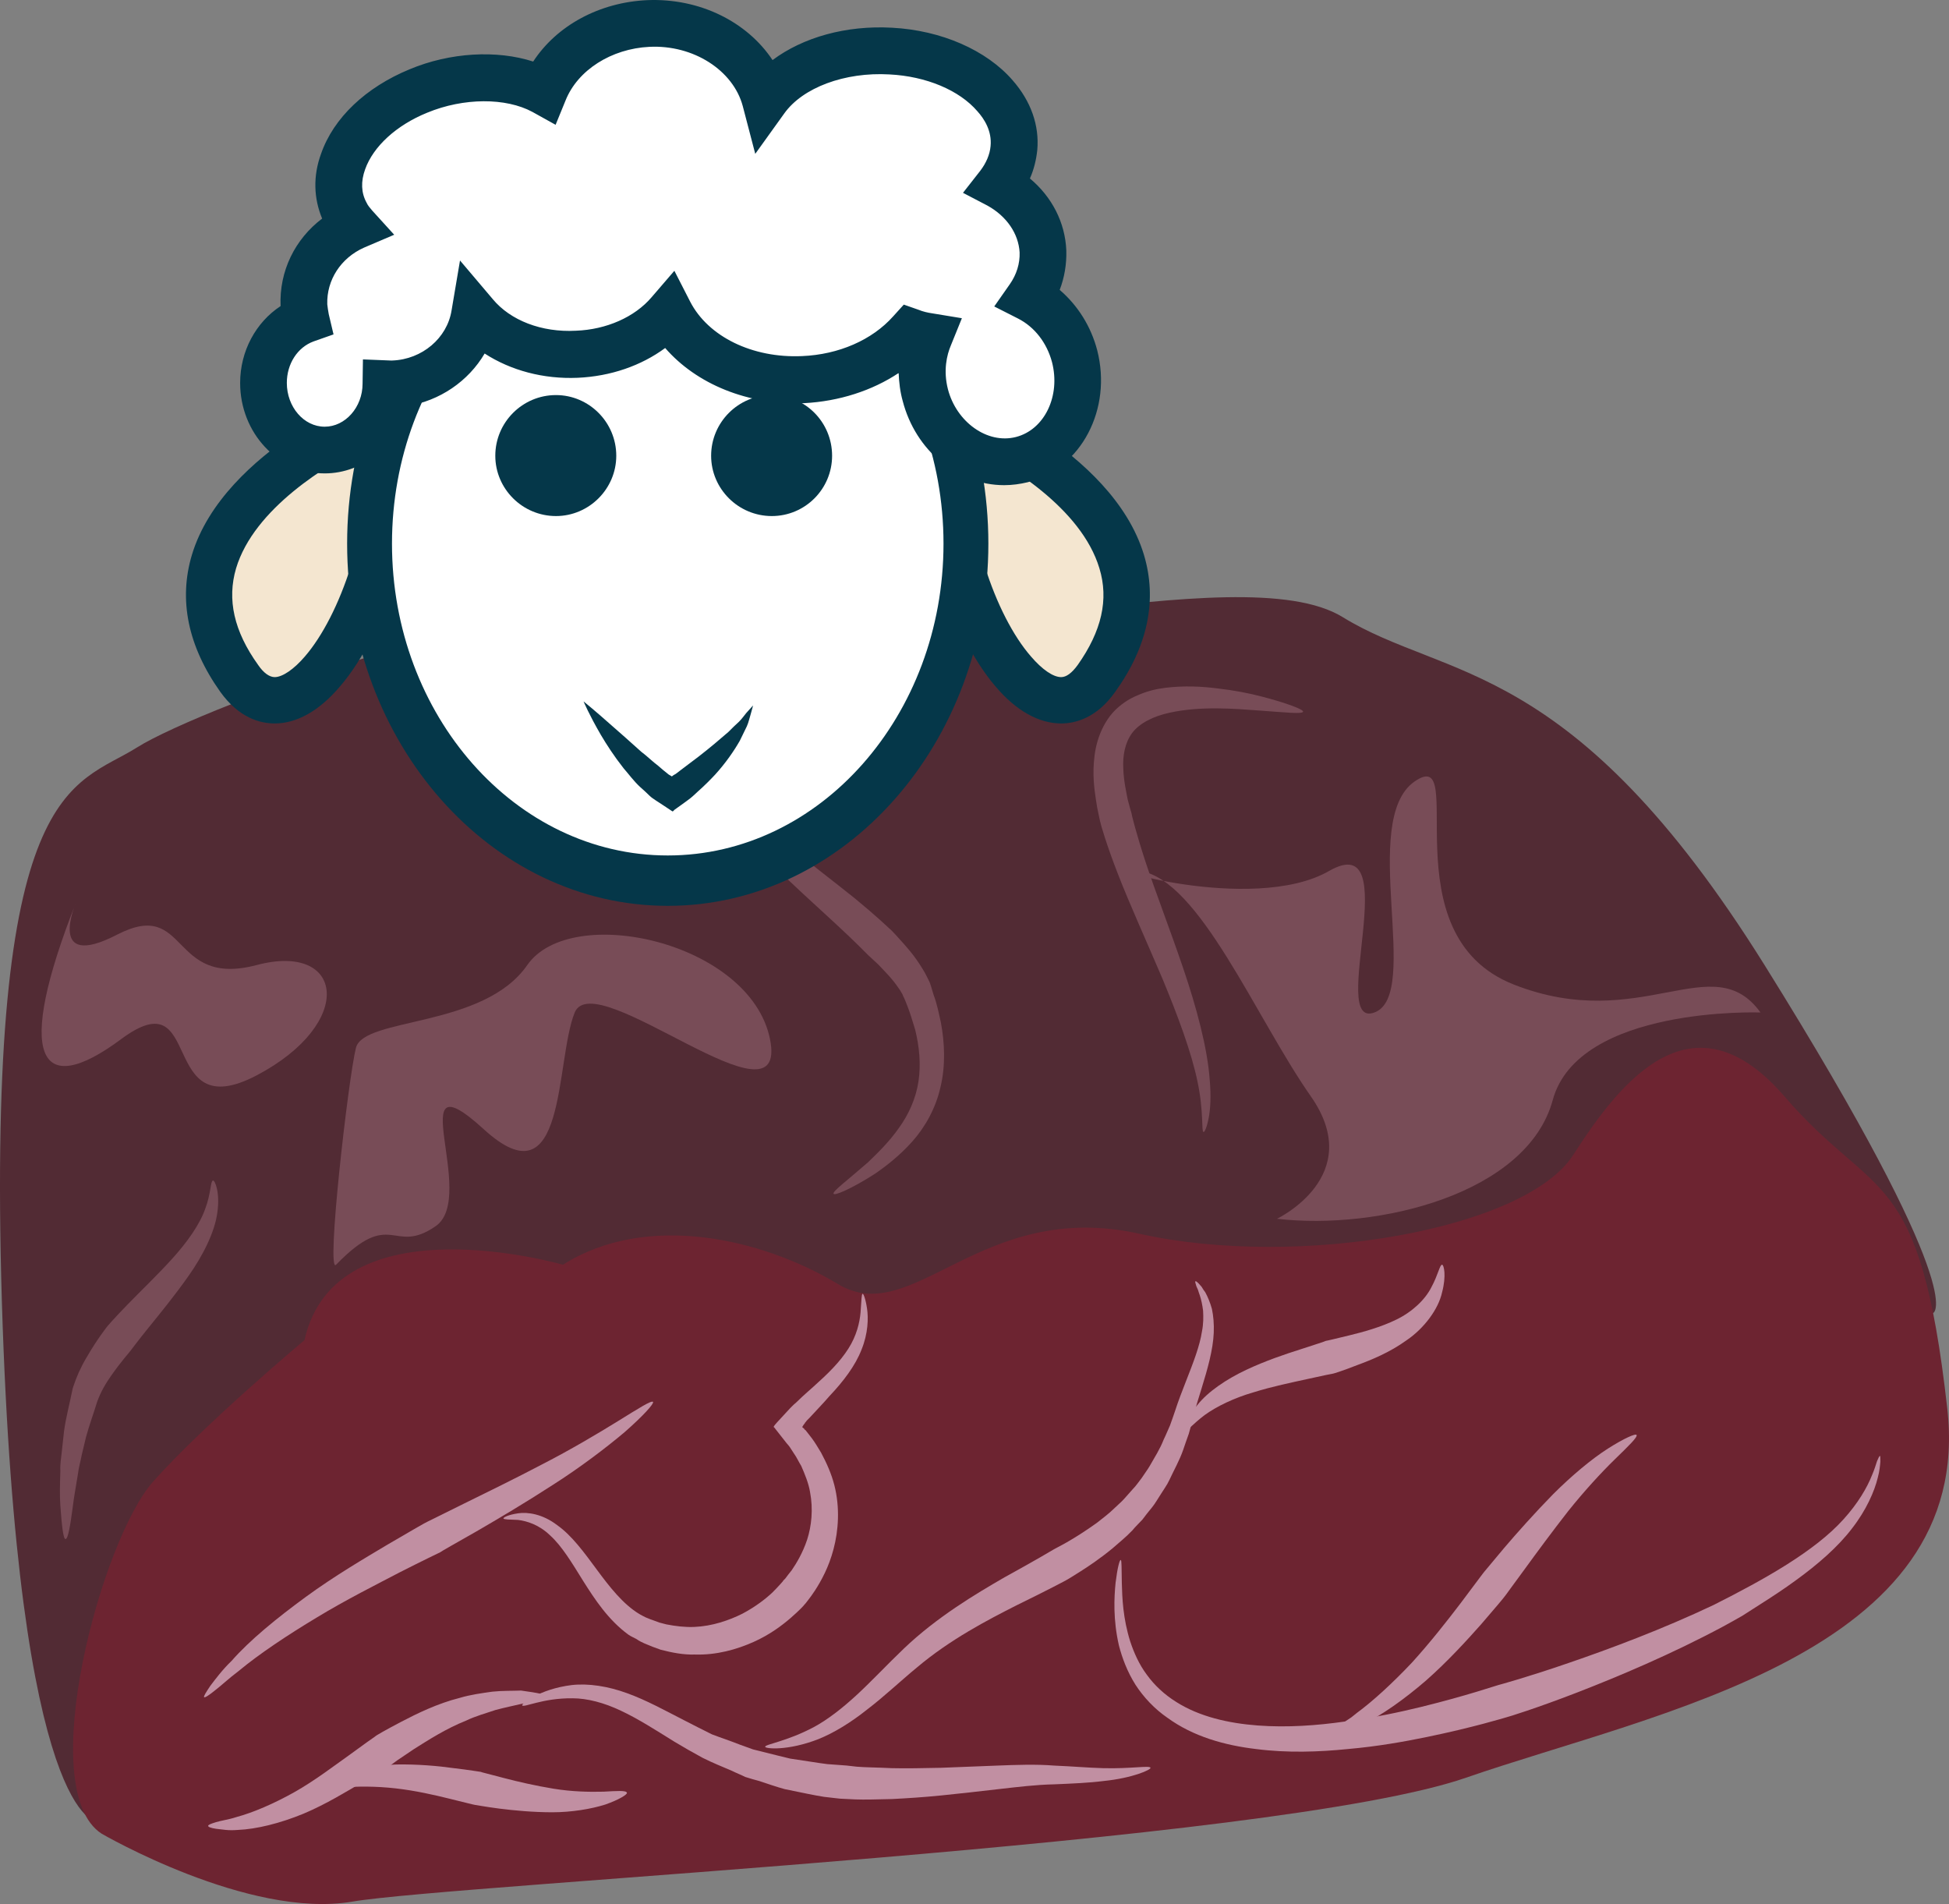
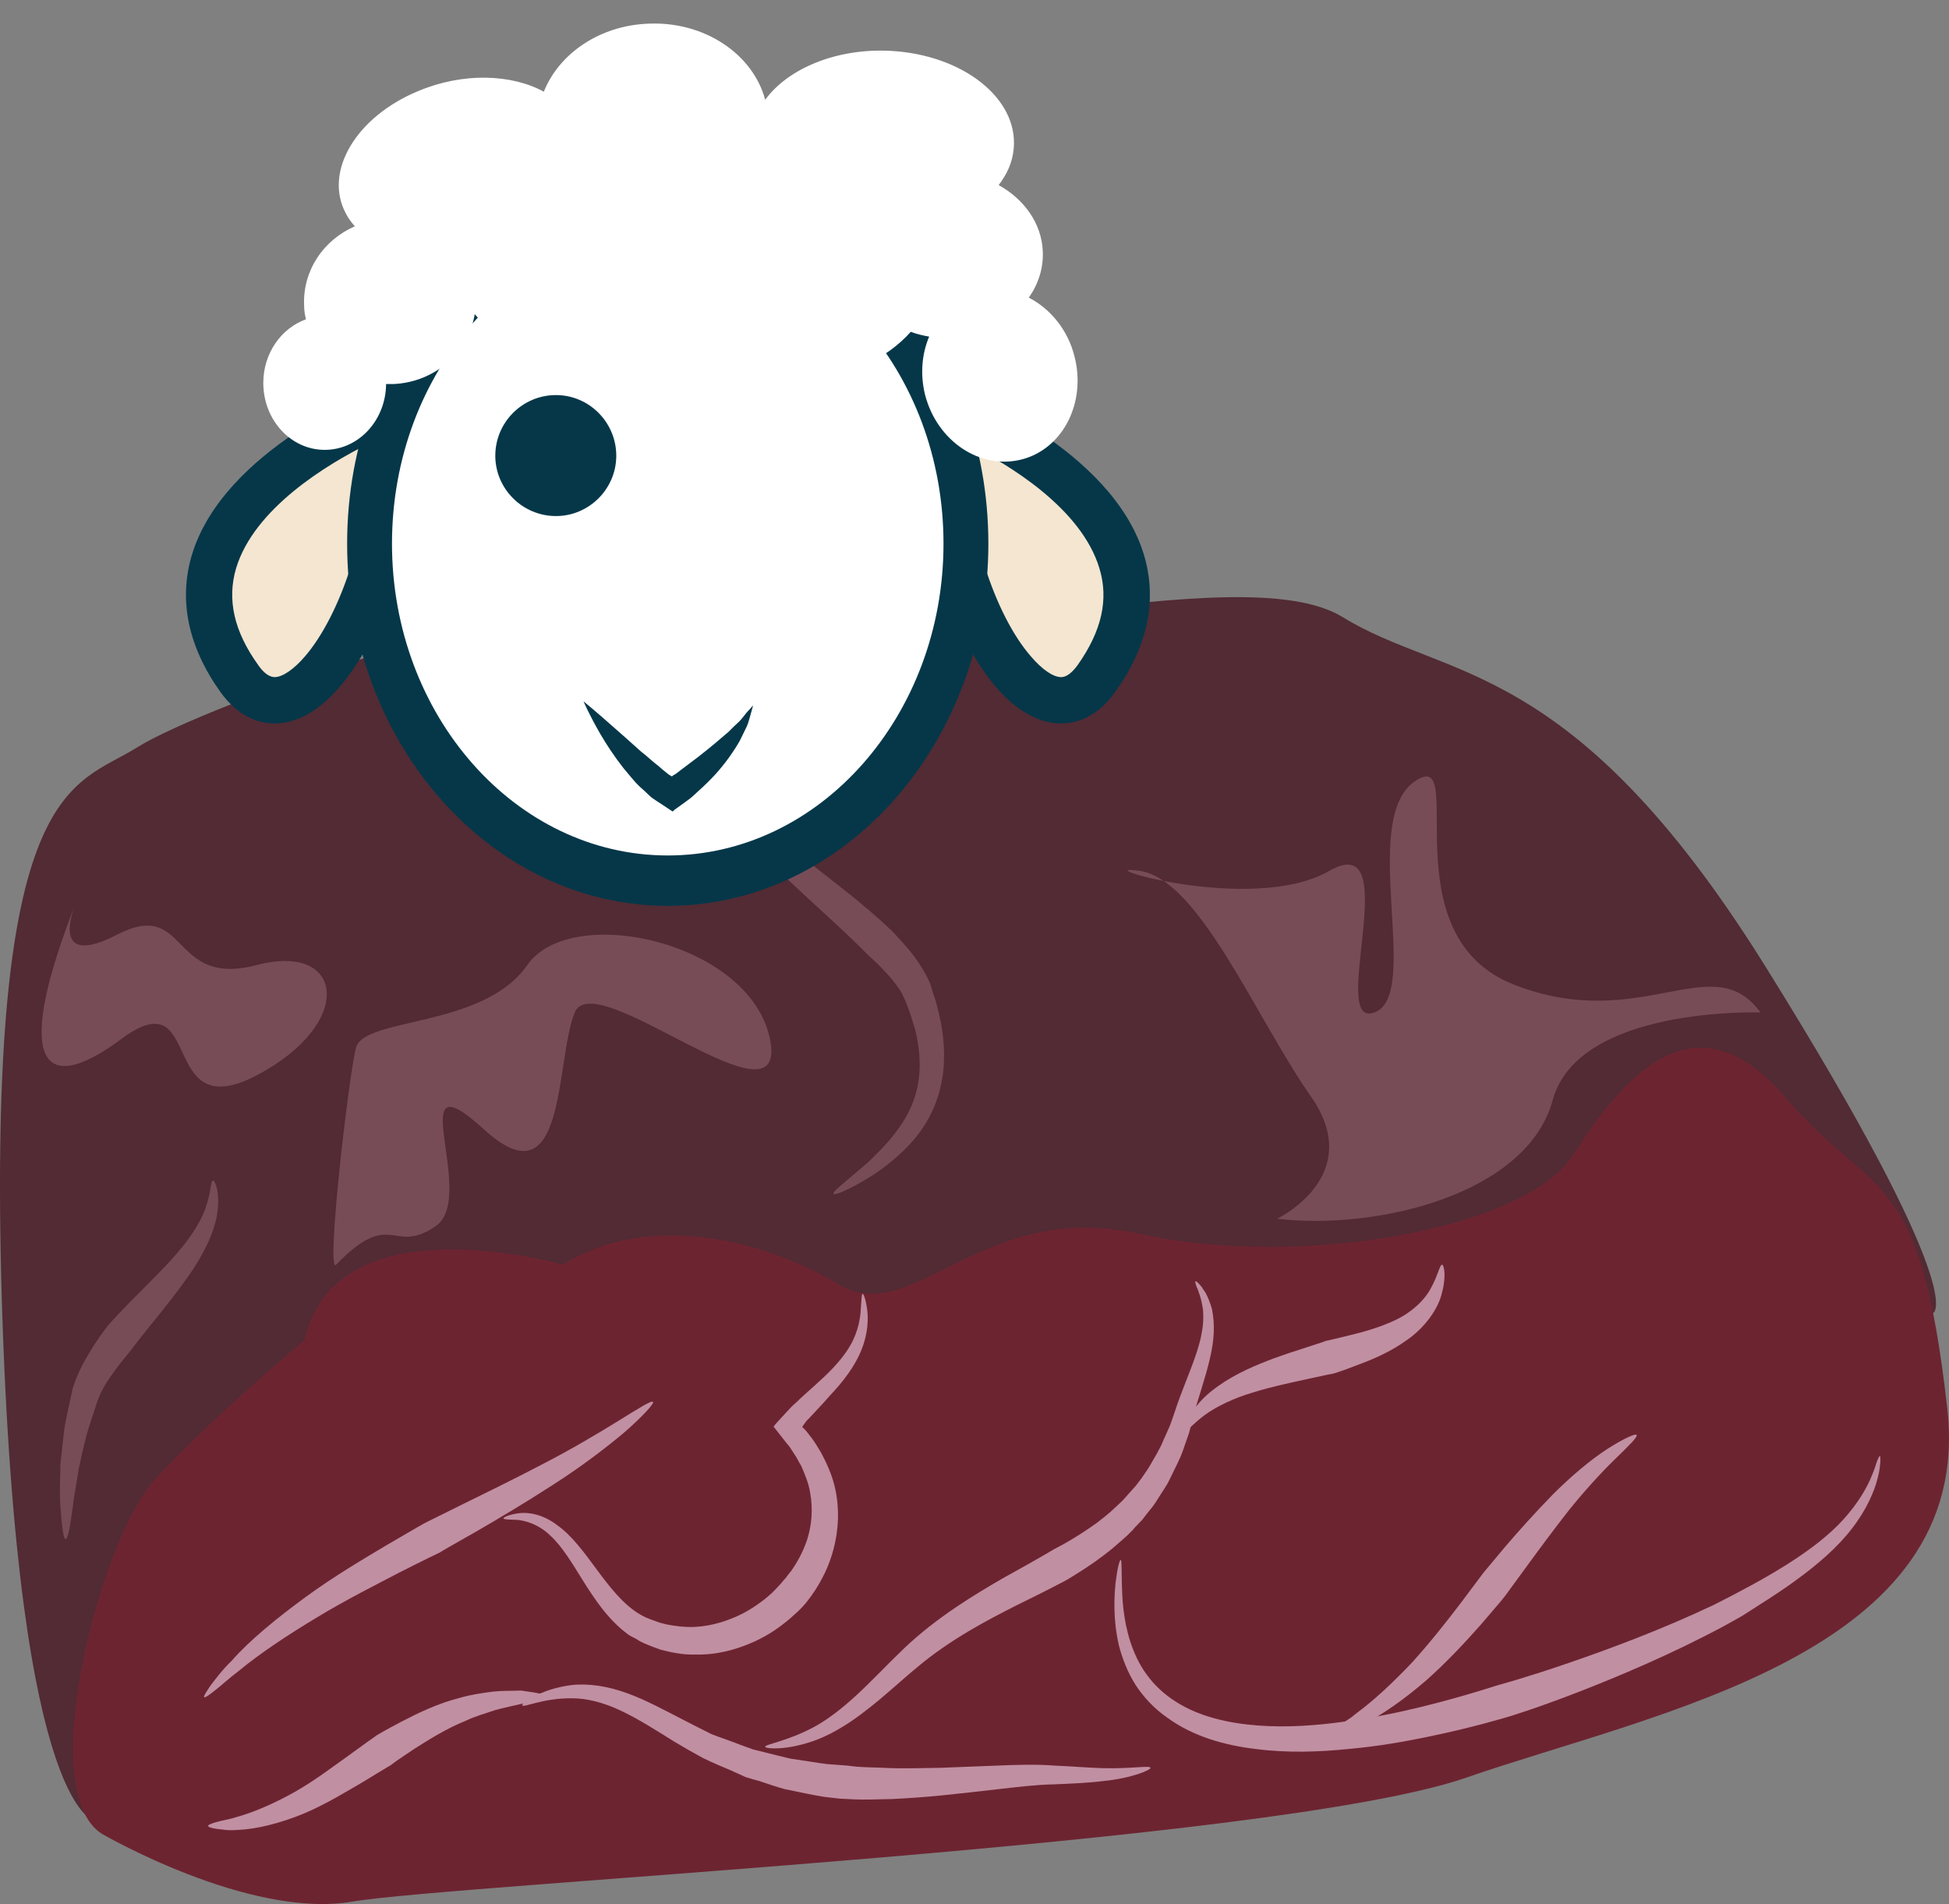
<svg xmlns="http://www.w3.org/2000/svg" id="svg66" viewBox="0 0 5300.794 5177.897" style="clip-rule:evenodd;fill-rule:evenodd;image-rendering:optimizeQuality;shape-rendering:geometricPrecision;text-rendering:geometricPrecision" version="1.1" height="51.779mm" width="53.008mm" xml:space="preserve">
  <rect x="0" y="0" width="5300.794" height="5177.897" fill="#808080" stroke="none" />
  <defs id="defs4">
    <style id="style2" type="text/css">
   
    .fil5 {fill:#053749;fill-rule:nonzero}
    .fil0 {fill:#522B34;fill-rule:nonzero}
    .fil1 {fill:#6D2431;fill-rule:nonzero}
    .fil3 {fill:#784C57;fill-rule:nonzero}
    .fil2 {fill:#C18FA2;fill-rule:nonzero}
    .fil4 {fill:#F4E6D0;fill-rule:nonzero}
    .fil6 {fill:white;fill-rule:nonzero}
   
  </style>
  </defs>
  <g transform="translate(-7947.898,-12131.617)" id="Vrstva_x0020_1">
-     <path style="fill:#522b34;fill-rule:nonzero" id="path7" d="m 8213,17086 c 0,0 -216,10 -260,-1414 -43,-1424 195,-1399 368,-1508 173,-109 1180,-491 1612,-354 433,137 1385,-174 1667,0 281,173 623,107 1147,946 562,901 459,946 459,946 l -849,260 c 0,0 -2131,427 -2164,463 -32,36 -1666,409 -1666,409 z" class="fil0" />
+     <path style="fill:#522b34;fill-rule:nonzero" id="path7" d="m 8213,17086 c 0,0 -216,10 -260,-1414 -43,-1424 195,-1399 368,-1508 173,-109 1180,-491 1612,-354 433,137 1385,-174 1667,0 281,173 623,107 1147,946 562,901 459,946 459,946 c 0,0 -2131,427 -2164,463 -32,36 -1666,409 -1666,409 z" class="fil0" />
    <path style="fill:#6d2431;fill-rule:nonzero" id="path9" d="m 9479,15571 c 0,0 -617,-179 -703,205 0,0 -271,227 -411,384 -141,157 -325,838 -141,958 0,0 400,233 682,185 281,-48 2510,-157 3029,-337 520,-180 1385,-336 1309,-1004 -75,-668 -194,-560 -443,-849 -249,-288 -444,-44 -574,159 -130,203 -746,311 -1179,215 -433,-97 -617,261 -822,136 -206,-124 -520,-196 -747,-52 z" class="fil1" />
    <path style="fill:#c18fa2;fill-rule:nonzero" id="path11" d="m 9724,15944 c 3,5 -27,38 -77,82 -51,43 -122,97 -196,144 -74,48 -150,93 -207,126 -58,33 -97,55 -99,57 -2,1 -46,22 -109,54 -63,33 -147,75 -226,123 -80,48 -158,100 -212,145 -28,21 -50,42 -66,54 -16,13 -27,20 -29,18 -2,-2 5,-13 17,-31 13,-17 32,-43 58,-68 49,-56 124,-117 202,-174 78,-57 160,-105 222,-142 63,-37 105,-61 108,-62 2,-1 42,-21 101,-50 59,-29 137,-67 213,-107 76,-39 150,-83 205,-117 55,-34 91,-57 95,-52 z" class="fil2" />
    <path style="fill:#c18fa2;fill-rule:nonzero" id="path13" d="m 10294,15650 c 2,-1 8,13 12,40 4,26 3,68 -15,112 -17,44 -50,87 -87,126 -17,20 -36,39 -55,60 l -7,7 -3,4 -2,2 v 1 c -2,2 -3,4 -4,5 -1,2 -3,4 -3,6 l 5,4 2,3 c 1,0 2,1 1,0 l 4,5 14,18 c 9,12 17,26 25,39 15,28 28,57 36,88 16,62 11,125 -2,174 -13,50 -34,87 -50,112 -8,12 -15,22 -20,28 -5,7 -8,10 -9,11 -1,2 -14,16 -37,36 -23,20 -57,46 -102,66 -45,20 -100,36 -160,34 -30,1 -61,-5 -92,-13 l -22,-8 -22,-9 c -7,-3 -15,-7 -22,-12 -7,-4 -15,-7 -22,-12 -55,-40 -92,-97 -123,-146 -31,-50 -58,-95 -90,-124 -30,-29 -63,-39 -87,-42 -24,-1 -39,-1 -40,-4 0,-3 13,-10 40,-14 26,-4 67,2 106,32 40,28 74,75 108,121 34,46 71,94 116,121 5,3 11,6 17,9 6,2 11,5 18,7 l 19,7 19,5 c 26,5 51,8 76,7 49,-2 95,-18 131,-36 36,-19 64,-41 82,-58 17,-17 27,-29 28,-30 0,-1 3,-4 7,-8 4,-6 10,-13 17,-22 13,-19 30,-47 42,-83 12,-37 17,-83 8,-130 -4,-24 -14,-48 -24,-71 -7,-11 -12,-23 -20,-34 l -11,-17 -3,-4 -6,-7 -11,-14 -22,-28 c -4,-2 0,-5 1,-7 l 6,-7 12,-13 c 8,-9 16,-17 24,-26 l 5,-5 4,-4 8,-7 c 20,-20 41,-37 60,-55 38,-34 70,-69 89,-104 19,-35 25,-70 26,-95 2,-25 2,-40 5,-41 z" class="fil2" />
    <path style="fill:#c18fa2;fill-rule:nonzero" id="path15" d="m 9439,16747 c 0,6 -29,12 -72,18 -21,5 -46,10 -72,17 -26,9 -53,16 -80,29 -53,21 -103,53 -141,77 -19,13 -34,23 -46,31 -11,8 -18,13 -19,14 -1,0 -30,18 -73,44 -43,25 -101,61 -163,87 -63,26 -128,42 -178,44 -12,1 -23,1 -33,0 -10,-1 -19,-2 -26,-3 -14,-2 -22,-5 -22,-8 0,-3 8,-6 21,-10 7,-2 15,-4 25,-6 9,-2 19,-4 31,-8 45,-12 103,-37 158,-68 55,-31 107,-71 148,-100 41,-30 69,-50 71,-51 1,-2 29,-18 71,-40 42,-22 99,-50 159,-65 30,-9 61,-13 89,-17 29,-3 55,-2 78,-3 45,6 75,12 74,18 z" class="fil2" />
-     <path style="fill:#c18fa2;fill-rule:nonzero" id="path17" d="m 9653,17007 c 1,5 -22,19 -59,32 -38,12 -91,21 -144,21 -52,0 -105,-5 -144,-10 -39,-5 -64,-10 -66,-10 -2,0 -29,-7 -70,-17 -40,-10 -93,-22 -146,-28 -53,-6 -106,-6 -146,-2 -40,5 -67,9 -69,3 -2,-6 22,-22 62,-38 41,-15 98,-26 155,-28 57,-1 114,4 156,10 43,5 71,10 73,10 1,1 27,7 64,17 38,10 86,21 135,29 49,8 97,9 135,8 37,-2 62,-4 64,3 z" class="fil2" />
    <path style="fill:#c18fa2;fill-rule:nonzero" id="path19" d="m 11077,16939 c 2,5 -48,28 -128,36 -39,5 -86,7 -134,9 -49,1 -98,7 -151,13 -52,6 -104,12 -154,17 -49,5 -96,8 -136,10 -41,1 -75,2 -100,1 -24,-1 -39,-2 -41,-2 -2,0 -17,-2 -44,-5 -26,-4 -63,-12 -107,-21 -22,-6 -45,-14 -69,-22 -12,-3 -25,-7 -38,-11 -12,-6 -25,-11 -37,-17 -26,-11 -53,-22 -79,-35 -26,-14 -52,-29 -77,-44 -50,-31 -98,-62 -145,-84 -46,-22 -92,-34 -132,-34 -82,-1 -134,27 -137,19 -2,-3 46,-44 135,-55 45,-5 98,3 150,22 53,19 105,48 156,74 25,13 51,26 75,38 26,10 51,18 76,28 12,4 24,9 36,13 12,3 24,6 36,9 23,6 45,11 65,16 42,6 76,12 101,15 25,2 40,3 41,3 2,0 16,1 39,4 23,2 56,2 95,4 39,1 85,0 134,-1 49,-2 101,-4 153,-6 51,-2 106,-4 155,0 49,2 94,6 133,7 77,2 127,-8 129,-1 z" class="fil2" />
    <path style="fill:#c18fa2;fill-rule:nonzero" id="path21" d="m 11199,15616 c 1,-1 4,1 9,6 2,2 5,6 8,9 3,5 6,10 10,15 6,11 13,27 18,45 4,19 6,41 5,65 -2,47 -17,99 -33,151 -4,13 -8,26 -12,39 -4,13 -7,28 -11,42 -4,14 -8,28 -12,43 -5,14 -10,28 -15,43 -10,29 -25,55 -38,83 -6,13 -15,25 -23,38 -8,12 -15,25 -24,36 -9,11 -18,22 -26,33 -9,10 -19,19 -27,29 -18,19 -37,34 -54,49 -34,28 -64,48 -86,62 -22,14 -35,22 -37,23 -3,2 -58,31 -138,70 -79,40 -181,93 -271,169 -45,37 -89,79 -135,114 -45,36 -91,64 -133,81 -85,33 -145,26 -145,21 -1,-7 58,-14 133,-54 37,-20 77,-51 117,-88 41,-38 82,-82 127,-125 90,-86 196,-149 274,-194 80,-44 131,-74 134,-76 1,-1 14,-7 35,-19 21,-12 50,-30 82,-53 15,-12 33,-25 49,-41 8,-8 17,-15 25,-24 8,-9 16,-18 24,-27 9,-9 16,-20 24,-30 7,-11 15,-21 22,-33 13,-23 28,-46 38,-72 6,-12 11,-25 17,-38 5,-13 9,-26 14,-40 4,-13 9,-26 14,-40 5,-13 10,-26 15,-39 20,-51 38,-97 44,-137 4,-20 4,-39 3,-56 -2,-16 -5,-30 -9,-42 -2,-6 -4,-11 -5,-15 -2,-5 -4,-8 -5,-12 -2,-6 -3,-10 -2,-11 z" class="fil2" />
    <path style="fill:#c18fa2;fill-rule:nonzero" id="path23" d="m 11870,15571 c 5,0 12,30 0,75 -10,46 -49,98 -96,130 -47,34 -97,54 -135,68 -38,15 -64,23 -65,23 -2,0 -30,6 -71,15 -41,9 -95,20 -146,36 -52,15 -100,38 -133,62 -32,24 -50,47 -55,43 -5,-2 4,-34 35,-70 29,-37 80,-71 133,-96 53,-25 107,-43 148,-56 40,-13 68,-22 69,-23 2,0 27,-6 64,-15 37,-9 85,-22 128,-43 43,-21 78,-54 95,-88 18,-33 23,-62 29,-61 z" class="fil2" />
    <path style="fill:#c18fa2;fill-rule:nonzero" id="path25" d="m 13061,16091 c 1,0 1,6 1,16 -1,10 -2,25 -7,43 -9,37 -31,88 -70,138 -38,50 -93,98 -154,142 -30,22 -62,43 -95,64 -17,11 -33,21 -50,32 -18,10 -35,20 -52,29 -140,75 -285,136 -396,179 -111,43 -189,67 -194,68 -4,1 -88,27 -214,53 -63,13 -136,26 -216,33 -79,8 -165,11 -250,0 -85,-10 -171,-34 -241,-85 -35,-24 -65,-56 -87,-90 -22,-35 -36,-72 -45,-107 -16,-70 -13,-130 -9,-170 5,-41 11,-63 14,-62 3,0 2,23 3,63 1,39 3,96 23,159 10,30 24,62 45,90 21,29 48,54 80,74 63,40 142,58 222,64 80,6 162,0 238,-11 76,-10 147,-25 208,-40 122,-30 203,-58 208,-59 4,-1 81,-22 191,-60 111,-38 256,-92 395,-158 137,-69 275,-146 353,-233 39,-43 64,-86 77,-119 7,-16 11,-30 14,-39 4,-9 6,-14 8,-14 z" class="fil2" />
    <path style="fill:#c18fa2;fill-rule:nonzero" id="path27" d="m 12399,16034 c 3,6 -22,30 -59,66 -37,36 -83,86 -127,141 -43,55 -85,112 -117,156 -32,43 -53,73 -55,75 -1,2 -26,32 -65,77 -39,44 -92,102 -150,153 -58,50 -121,95 -172,119 -7,3 -13,6 -18,9 -6,2 -12,4 -17,6 -11,4 -20,7 -28,10 -15,4 -25,5 -26,3 -1,-3 6,-10 19,-20 7,-5 15,-11 24,-17 5,-3 10,-7 15,-10 5,-4 10,-8 15,-12 45,-33 99,-83 150,-137 50,-55 97,-115 132,-161 35,-46 58,-78 60,-80 1,-2 25,-30 59,-71 35,-41 83,-95 133,-146 50,-50 105,-96 149,-124 44,-28 76,-42 78,-37 z" class="fil2" />
    <path style="fill:#784c57;fill-rule:nonzero" id="path29" d="m 8862,15571 c -28,29 33,-506 54,-590 22,-84 347,-53 466,-225 119,-171 606,-63 660,201 54,265 -476,-204 -531,-72 -54,133 -21,525 -248,317 -228,-208 -14,183 -130,264 -117,81 -119,-52 -271,105 z" class="fil3" />
    <path style="fill:#784c57;fill-rule:nonzero" id="path31" d="m 11421,15446 c 0,0 244,-116 92,-333 -151,-216 -303,-589 -465,-613 -162,-24 305,121 515,0 210,-120 -6,433 123,385 130,-48 -43,-522 109,-628 151,-105 -76,416 270,552 346,136 541,-104 671,76 0,0 -495,-18 -565,238 -69,255 -474,355 -750,323 z" class="fil3" />
    <path style="fill:#784c57;fill-rule:nonzero" id="path33" d="m 8155,14585 c 0,0 -83,189 112,88 195,-100 141,146 379,83 238,-63 270,158 0,300 -271,142 -141,-267 -368,-99 -227,169 -289,48 -123,-372 z" class="fil3" />
    <path style="fill:#784c57;fill-rule:nonzero" id="path35" d="m 8527,15342 c 5,-2 20,32 12,87 -7,54 -40,118 -78,172 -38,54 -79,104 -109,141 -30,37 -49,63 -50,64 -1,2 -24,27 -52,67 -14,20 -28,43 -38,71 -9,30 -21,62 -30,95 -4,17 -8,34 -12,50 -3,17 -8,33 -10,50 -5,32 -11,63 -14,89 -7,53 -13,89 -20,89 -6,0 -10,-36 -14,-91 -2,-27 -1,-59 0,-94 -1,-17 2,-35 4,-53 2,-18 4,-37 6,-55 5,-37 15,-74 22,-109 1,-8 5,-17 8,-26 3,-9 7,-17 10,-25 7,-15 14,-29 22,-42 29,-50 52,-78 53,-80 1,-2 24,-28 58,-63 34,-35 79,-78 120,-123 41,-45 76,-94 91,-137 16,-42 14,-75 21,-77 z" class="fil3" />
    <path style="fill:#784c57;fill-rule:nonzero" id="path37" d="m 9923,14140 c 0,1 -1,4 -5,9 -3,4 -9,9 -13,18 -11,16 -18,40 -3,69 13,28 39,59 69,89 30,30 65,60 100,89 71,59 145,115 201,160 55,45 92,80 94,82 2,1 12,11 28,29 17,19 40,43 64,83 3,5 6,10 9,16 3,6 6,12 9,18 5,13 7,23 11,35 9,23 14,49 20,76 10,54 13,115 -1,174 -13,59 -43,111 -77,149 -34,38 -70,66 -102,88 -64,41 -110,60 -112,54 -4,-6 37,-36 93,-85 27,-26 58,-56 84,-93 27,-37 47,-81 54,-128 7,-47 2,-95 -9,-140 -7,-22 -13,-44 -21,-64 -4,-10 -8,-21 -12,-28 -1,-4 -3,-7 -5,-10 -2,-4 -4,-7 -7,-11 -18,-27 -41,-49 -56,-65 -16,-15 -26,-24 -27,-25 -2,-2 -35,-36 -87,-84 -52,-48 -122,-111 -190,-178 -34,-33 -67,-68 -96,-104 -28,-36 -54,-73 -66,-114 -3,-9 -4,-21 -5,-30 1,-11 0,-20 3,-29 2,-4 3,-9 5,-13 2,-3 4,-6 6,-10 4,-6 9,-10 13,-14 8,-8 16,-11 22,-13 5,-2 8,-2 9,0 z" class="fil3" />
-     <path style="fill:#784c57;fill-rule:nonzero" id="path39" d="m 11492,14067 c -2,7 -48,2 -117,-3 -68,-5 -162,-13 -247,6 -42,9 -81,28 -101,55 -20,27 -26,63 -24,97 1,33 8,63 12,84 6,22 9,34 10,36 0,3 13,56 39,135 26,79 66,182 102,288 36,106 66,217 72,303 4,44 2,80 -3,105 -5,25 -11,38 -14,37 -6,-2 1,-56 -16,-136 -16,-79 -54,-181 -96,-282 -43,-101 -89,-202 -120,-282 -31,-79 -48,-138 -48,-141 -1,-2 -4,-17 -9,-41 -4,-26 -11,-61 -10,-106 1,-23 3,-48 11,-75 8,-27 21,-54 41,-77 20,-22 44,-38 69,-48 25,-11 50,-17 75,-20 50,-6 98,-4 143,2 44,5 85,13 119,22 69,18 113,35 112,41 z" class="fil3" />
    <path style="fill:#c18fa2;fill-rule:nonzero" id="path41" d="m 9641,14537 c -3,-1 -6,-7 -9,-18 -2,-11 -5,-26 -9,-44 -8,-35 -19,-82 -41,-119 -21,-38 -52,-64 -79,-79 -26,-16 -47,-23 -48,-24 -2,0 -22,-12 -56,-26 -34,-14 -81,-31 -128,-51 -47,-20 -94,-44 -126,-69 -31,-24 -48,-46 -45,-52 4,-5 27,6 61,18 34,13 80,26 127,37 48,11 97,21 135,31 38,11 64,22 66,23 1,0 25,12 57,37 33,24 72,69 91,124 20,53 22,108 20,147 -1,20 -4,36 -7,47 -3,11 -6,18 -9,18 z" class="fil2" />
    <path style="fill:#f4e6d0;fill-rule:nonzero" id="path43" d="m 9004,13245 c 0,0 -726,280 -406,731 172,242 471,-300 406,-731 z" class="fil4" />
    <path style="fill:#053749;fill-rule:nonzero" id="path45" d="m 8949,13339 c -111,55 -310,175 -359,338 -25,85 -6,171 60,263 15,22 31,33 45,33 21,0 52,-21 82,-56 96,-111 181,-352 172,-578 z m -254,760 v 0 c -40,0 -97,-15 -148,-86 -88,-124 -114,-250 -77,-373 87,-287 494,-447 511,-454 l 73,-28 12,77 c 43,288 -64,614 -194,764 -56,66 -117,100 -177,100 z" class="fil5" />
    <path style="fill:#f4e6d0;fill-rule:nonzero" id="path47" d="m 10525,13245 c 0,0 726,280 405,731 -171,242 -470,-300 -405,-731 z" class="fil4" />
    <path style="fill:#053749;fill-rule:nonzero" id="path49" d="m 10579,13339 c -8,226 76,467 173,578 30,35 60,56 82,56 14,0 29,-11 45,-33 65,-92 85,-178 59,-263 -49,-163 -247,-283 -359,-338 z m 255,760 c -60,0 -122,-34 -178,-100 -129,-150 -237,-476 -193,-764 l 11,-77 74,28 c 17,7 424,167 511,454 37,123 11,249 -78,373 -50,71 -108,86 -147,86 z" class="fil5" />
    <path style="fill:#ffffff;fill-rule:nonzero" id="path51" d="m 10575,13610 c 0,506 -363,916 -811,916 -448,0 -811,-410 -811,-916 0,-507 363,-917 811,-917 448,0 811,410 811,917 z" class="fil6" />
    <path style="fill:#053749;fill-rule:nonzero" id="path53" d="m 9764,12762 c -414,0 -750,380 -750,848 0,467 336,848 750,848 414,0 750,-381 750,-848 0,-468 -336,-848 -750,-848 z m 0,1833 c -481,0 -872,-442 -872,-985 0,-544 391,-986 872,-986 481,0 872,442 872,986 0,543 -391,985 -872,985 z" class="fil5" />
    <path style="fill:#053749;fill-rule:nonzero" id="path55" d="m 9624,13371 c 0,90 -74,164 -164,164 -91,0 -165,-74 -165,-164 0,-91 74,-165 165,-165 90,0 164,74 164,165 z" class="fil5" />
-     <path style="fill:#053749;fill-rule:nonzero" id="path57" d="m 10211,13371 c 0,90 -73,164 -164,164 -91,0 -165,-74 -165,-164 0,-91 74,-165 165,-165 91,0 164,74 164,165 z" class="fil5" />
    <path style="fill:#053749;fill-rule:nonzero" id="path59" d="m 9996,14050 c 0,0 -2,9 -7,26 -3,9 -5,20 -10,31 -6,12 -12,25 -19,39 -16,28 -38,60 -67,92 -14,15 -30,31 -47,46 l -13,12 -7,6 -12,9 -25,18 -7,5 c -2,2 -4,6 -7,3 l -15,-10 -29,-19 c -6,-4 -12,-8 -16,-12 -9,-9 -18,-17 -27,-25 -17,-16 -30,-34 -44,-50 -26,-33 -46,-64 -62,-91 -32,-55 -47,-91 -47,-91 0,0 31,25 77,66 23,20 50,44 80,71 16,12 31,27 47,39 8,7 16,14 24,20 4,4 8,5 12,8 0,0 0,0 0,0 0,0 0,0 0,0 l 3,-2 1,-1 7,-4 13,-10 c 17,-13 33,-25 49,-37 31,-24 58,-47 81,-67 10,-10 20,-20 29,-28 9,-9 14,-17 20,-24 12,-13 18,-20 18,-20 z" class="fil5" />
    <path style="fill:#ffffff;fill-rule:nonzero" id="path61" d="m 10870,13100 c -18,-72 -66,-129 -124,-159 26,-37 40,-80 38,-126 -3,-76 -51,-142 -120,-180 23,-30 38,-63 41,-100 12,-136 -138,-254 -334,-265 -148,-8 -280,48 -342,133 -33,-124 -165,-214 -318,-207 -133,5 -243,82 -284,185 -88,-48 -219,-53 -341,-2 -170,70 -259,220 -197,334 6,12 15,24 24,34 -85,37 -142,120 -138,215 0,13 2,26 5,38 -67,24 -116,92 -116,173 0,101 75,182 167,182 92,0 166,-80 167,-179 7,0 13,0 20,0 113,-5 204,-86 221,-190 59,70 162,114 277,109 106,-5 197,-49 253,-114 58,114 200,190 363,183 121,-5 227,-56 293,-130 16,6 32,10 50,13 -20,47 -25,103 -11,159 33,126 150,204 263,175 112,-29 176,-155 143,-281 z" class="fil6" />
-     <path style="fill:#053749;fill-rule:nonzero" id="path63" d="m 10406,12960 40,14 c 12,5 25,8 39,10 l 79,13 -30,74 c -11,26 -21,68 -8,119 23,89 107,150 185,130 78,-20 122,-112 98,-204 -14,-52 -47,-95 -92,-118 l -65,-33 42,-60 c 19,-27 28,-57 27,-87 -3,-51 -35,-98 -87,-127 l -67,-35 47,-60 c 16,-21 26,-44 28,-67 4,-41 -17,-74 -36,-95 -49,-57 -139,-95 -239,-100 -122,-7 -236,36 -286,106 l -79,110 -34,-130 c -26,-97 -134,-167 -254,-161 -103,5 -195,63 -228,146 l -27,66 -63,-35 c -72,-39 -187,-39 -286,2 -84,34 -147,92 -169,154 -12,33 -11,64 4,91 3,7 9,14 15,21 l 60,66 -82,35 c -63,28 -102,88 -100,154 1,8 2,17 4,27 l 13,55 -54,19 c -44,16 -73,61 -73,113 0,65 46,119 103,119 56,0 103,-53 103,-117 l 1,-66 75,3 h 5 c 81,-3 149,-61 161,-136 l 23,-136 89,105 c 48,58 133,91 226,86 83,-3 160,-37 206,-91 l 62,-72 43,84 c 49,95 169,154 304,148 100,-4 191,-44 248,-108 z m 273,491 c -127,0 -241,-94 -276,-229 -7,-25 -10,-51 -11,-76 -72,48 -162,77 -257,82 -153,6 -293,-52 -378,-150 -65,48 -148,77 -238,81 -93,4 -182,-20 -253,-66 -44,75 -122,129 -212,143 -26,105 -117,183 -223,183 -127,0 -230,-110 -230,-246 0,-87 43,-165 110,-209 -4,-95 39,-182 113,-238 -23,-55 -25,-116 -3,-176 34,-98 122,-181 241,-230 110,-46 237,-53 336,-21 64,-98 180,-161 310,-167 143,-6 272,59 341,163 83,-62 200,-95 325,-88 134,7 257,61 328,143 50,57 73,123 67,190 -3,27 -9,52 -20,77 60,50 96,120 99,196 1,37 -5,73 -18,107 49,42 85,99 102,164 41,160 -43,321 -189,359 -21,5 -42,8 -64,8 z" class="fil5" />
  </g>
</svg>